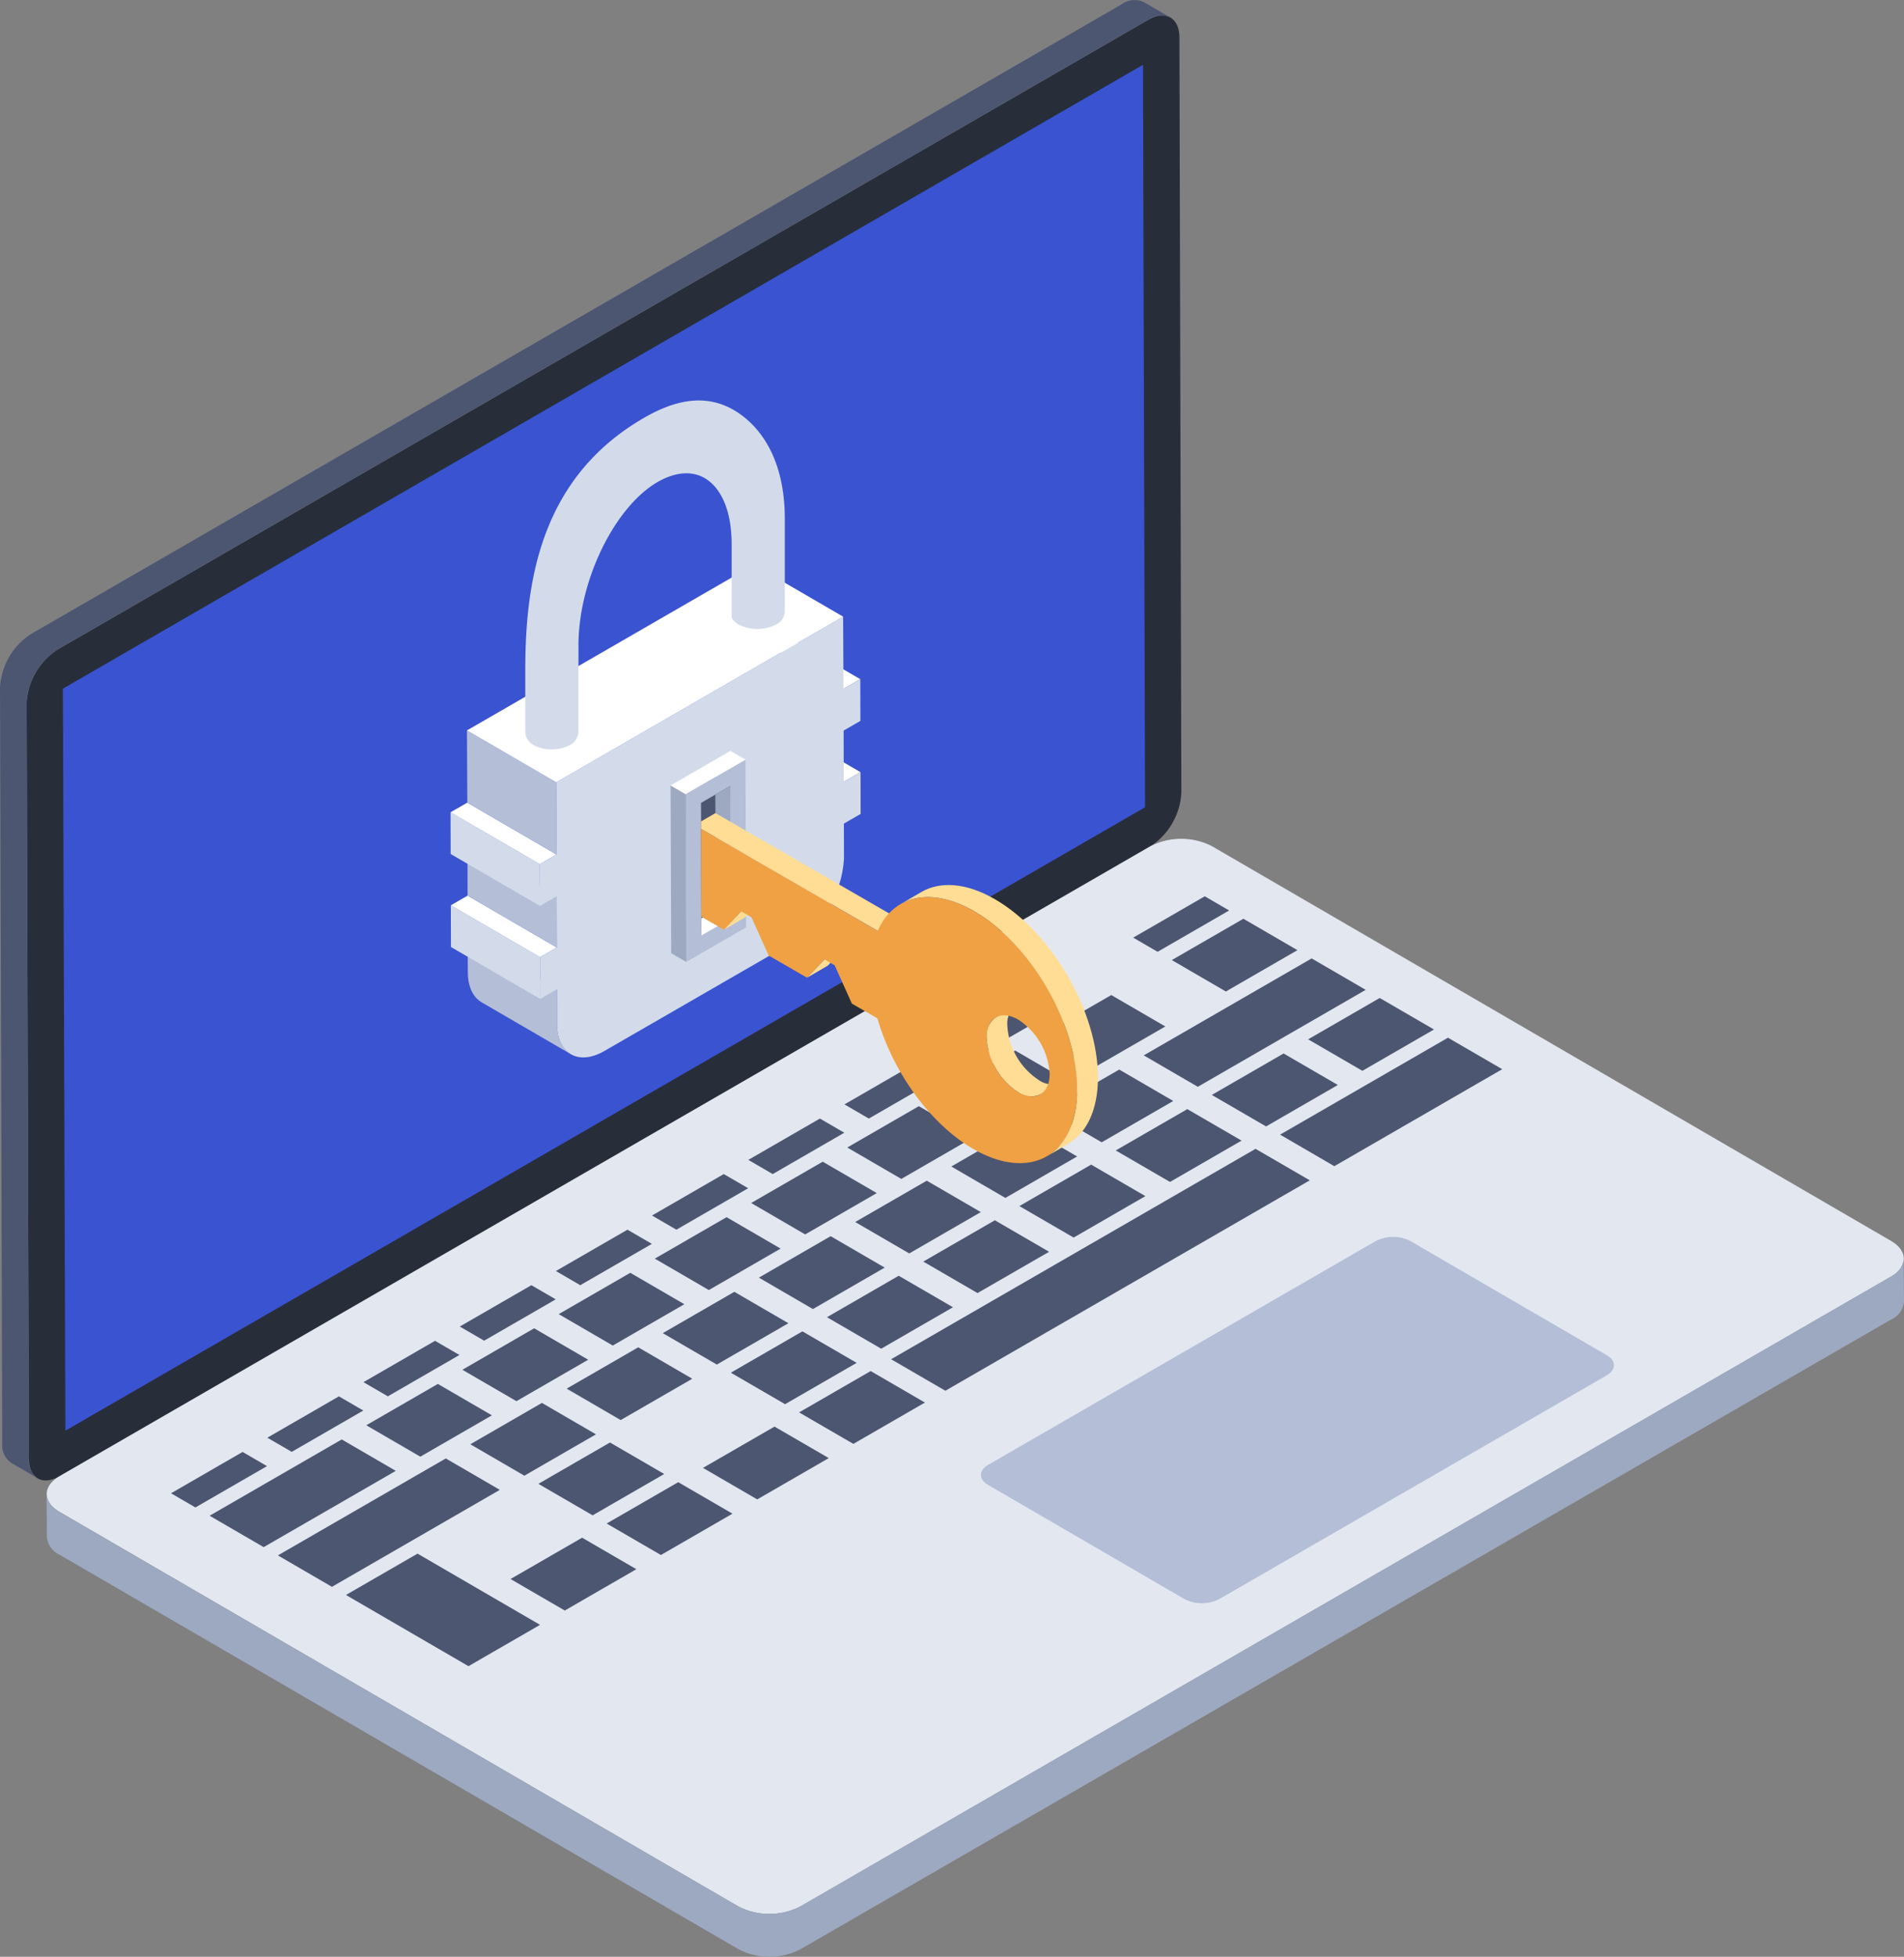
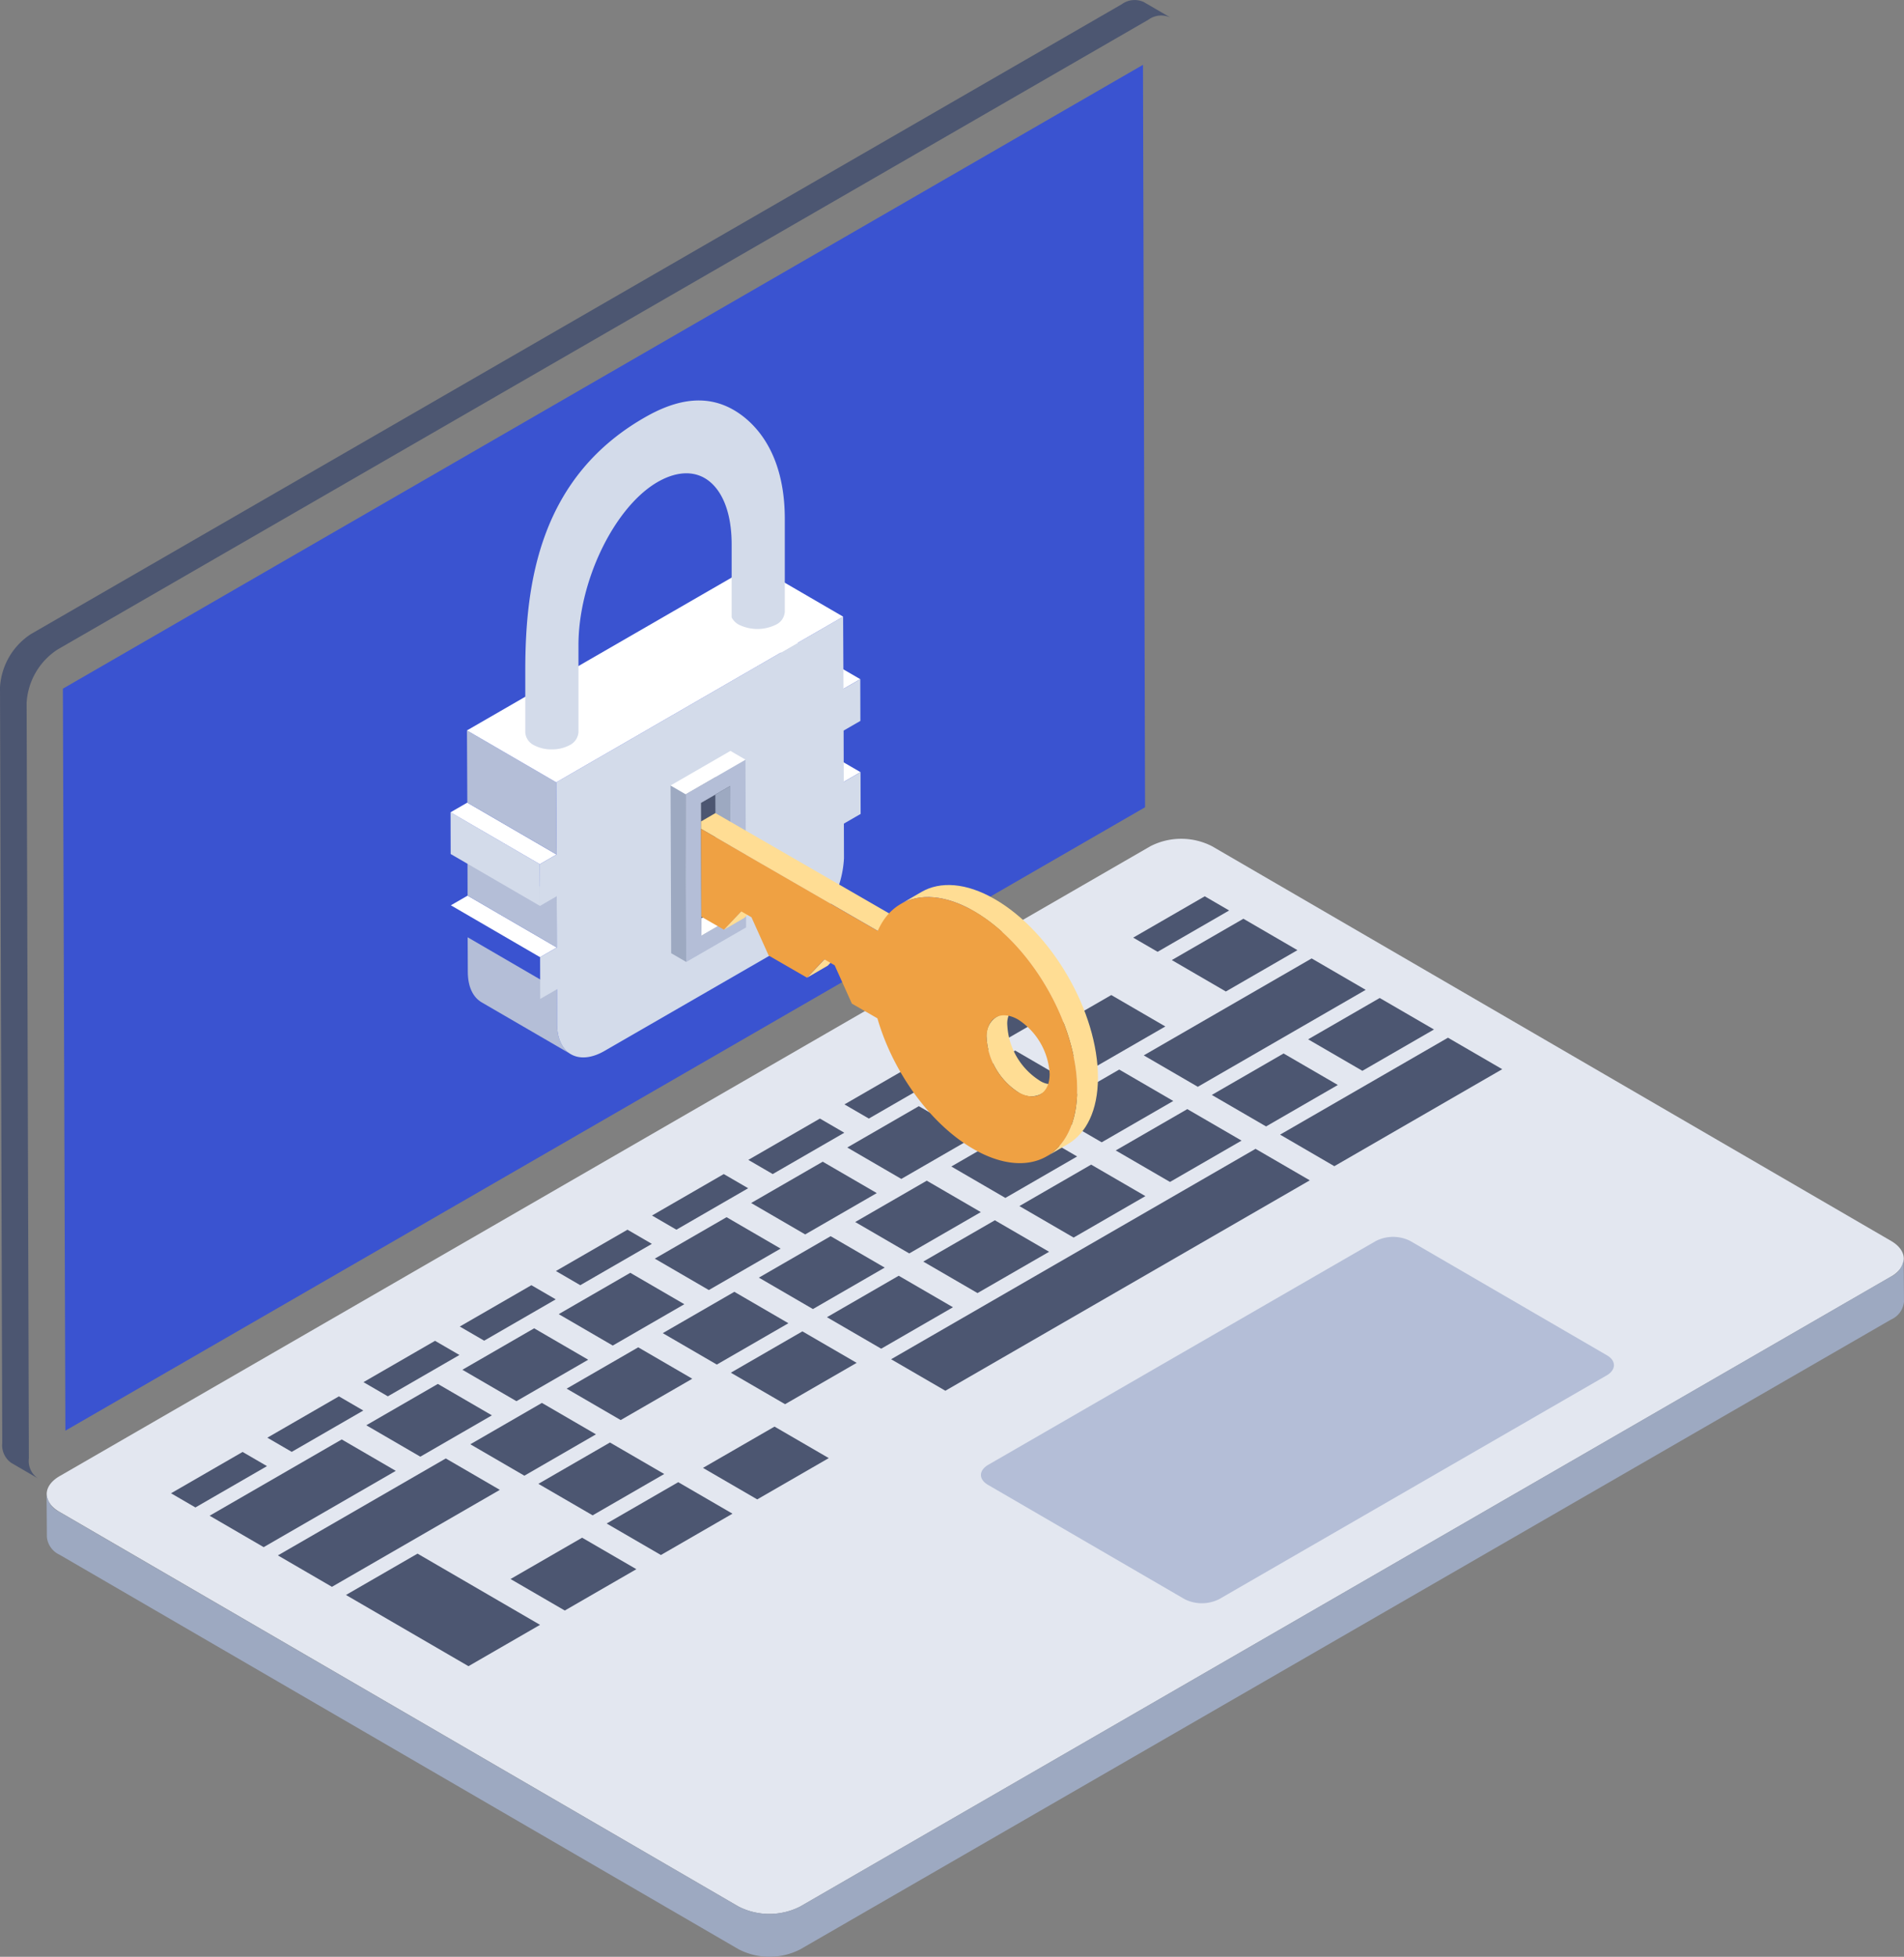
<svg xmlns="http://www.w3.org/2000/svg" id="privacy" width="260" height="267.145" viewBox="0 0 260 267.145">
  <rect x="0" y="0" width="260" height="267.145" fill="#808080" stroke="none" />
  <g id="Group_51022" data-name="Group 51022">
    <g id="Group_50990" data-name="Group 50990">
      <g id="Group_50937" data-name="Group 50937" transform="translate(0)">
        <g id="Group_50935" data-name="Group 50935" transform="translate(3.636 2.112)">
-           <path id="Path_39315" data-name="Path 39315" d="M19.373,95.231,19.68,198.38c0,2.718,1.884,3.77,4.207,2.409l148.96-85.983a9.334,9.334,0,0,0,4.208-7.318L176.791,4.382c0-2.718-1.928-3.768-4.251-2.412L23.58,87.955A9.324,9.324,0,0,0,19.373,95.231Z" transform="translate(-19.373 -1.379)" fill="#272e3a" />
          <path id="Path_39316" data-name="Path 39316" d="M20.263,87.759l.342,101.3,147.433-85.11L167.754,2.59Z" transform="translate(-15.312 4.149)" fill="#3a53d0" />
        </g>
        <g id="Group_50936" data-name="Group 50936" transform="translate(0)">
          <path id="Path_39317" data-name="Path 39317" d="M19.641,94.848,19.948,198a2.951,2.951,0,0,0,1.227,2.715l3.635,2.115a2.867,2.867,0,0,1-1.227-2.718l-.307-103.15a9.324,9.324,0,0,1,4.207-7.276L176.444,3.7a2.983,2.983,0,0,1,3.024-.306l-3.635-2.113a2.985,2.985,0,0,0-3.024.306L23.848,87.575a9.319,9.319,0,0,0-4.207,7.273Z" transform="translate(-19.641 -1)" fill="#4c5671" />
        </g>
      </g>
      <g id="Group_50989" data-name="Group 50989" transform="translate(6.36 114.514)">
        <g id="Group_50940" data-name="Group 50940" transform="translate(0.018)">
          <g id="Group_50939" data-name="Group 50939">
            <g id="Group_50938" data-name="Group 50938">
              <path id="Path_39318" data-name="Path 39318" d="M3.417,108.584c-2.35,1.357-2.362,3.522-.028,4.879L96.118,167.35a9.271,9.271,0,0,0,8.422,0L253.481,81.359c2.35-1.357,2.335-3.538.028-4.879L160.78,22.593a9.222,9.222,0,0,0-8.422,0Z" transform="translate(-1.647 -21.576)" fill="#e3e7f0" />
            </g>
          </g>
        </g>
        <g id="Group_50941" data-name="Group 50941" transform="translate(0 57.317)">
          <path id="Path_39319" data-name="Path 39319" d="M1.642,64l.044,5.9a3,3,0,0,0,1.753,2.412l92.715,53.857a9.2,9.2,0,0,0,8.414,0l148.96-85.985a2.946,2.946,0,0,0,1.753-2.452l-.044-5.858a2.946,2.946,0,0,1-1.753,2.454L104.568,120.314a9.286,9.286,0,0,1-8.458,0L3.394,66.454A3.092,3.092,0,0,1,1.642,64Z" transform="translate(-1.642 -31.874)" fill="#9da9c1" />
        </g>
        <path id="Path_39320" data-name="Path 39320" d="M9.762,62.456l52.9-30.538a5.189,5.189,0,0,1,4.717-.021l26.878,15.62c1.266.736,1.259,1.976-.05,2.734l-52.9,30.538a5.243,5.243,0,0,1-4.717.021L9.713,65.19C8.414,64.435,8.453,63.214,9.762,62.456Z" transform="translate(118.833 23.008)" fill="#b4bed7" />
        <g id="Group_50988" data-name="Group 50988" transform="translate(16.995 7.853)">
          <g id="Group_50942" data-name="Group 50942" transform="translate(105.496 21.057)">
            <path id="Path_39321" data-name="Path 39321" d="M22.124,32.413,29.5,36.7l9.774-5.643L31.9,26.77Z" transform="translate(-22.124 -26.77)" fill="#4c5671" />
          </g>
          <g id="Group_50943" data-name="Group 50943" transform="translate(91.959 22.749)">
            <path id="Path_39322" data-name="Path 39322" d="M25.279,32.734l3.33,1.935,9.8-5.659-3.33-1.935Z" transform="translate(-25.279 -27.074)" fill="#4c5671" />
          </g>
          <g id="Group_50944" data-name="Group 50944" transform="translate(89.569 51.803)">
            <path id="Path_39323" data-name="Path 39323" d="M24.976,37.953l7.407,4.3,9.8-5.659-7.407-4.3Z" transform="translate(-24.976 -32.294)" fill="#4c5671" />
          </g>
          <g id="Group_50947" data-name="Group 50947" transform="translate(67.149 53.996)">
            <g id="Group_50945" data-name="Group 50945">
              <path id="Path_39324" data-name="Path 39324" d="M29.014,38.331l7.38,4.289,9.774-5.643-7.38-4.289Z" transform="translate(-29.014 -32.688)" fill="#4c5671" />
            </g>
            <g id="Group_50946" data-name="Group 50946" transform="translate(9.295 5.401)">
              <path id="Path_39325" data-name="Path 39325" d="M27.339,39.3l7.407,4.3,9.774-5.643-7.408-4.3Z" transform="translate(-27.339 -33.659)" fill="#4c5671" />
            </g>
          </g>
          <g id="Group_50948" data-name="Group 50948" transform="translate(80.274 46.401)">
            <path id="Path_39326" data-name="Path 39326" d="M26.651,36.983l7.38,4.289,9.8-5.659-7.38-4.289Z" transform="translate(-26.651 -31.324)" fill="#4c5671" />
          </g>
          <g id="Group_50949" data-name="Group 50949" transform="translate(93.427 38.824)">
            <path id="Path_39327" data-name="Path 39327" d="M24.293,35.605l7.38,4.289,9.774-5.643-7.38-4.289Z" transform="translate(-24.293 -29.962)" fill="#4c5671" />
          </g>
          <g id="Group_50950" data-name="Group 50950" transform="translate(155.277 13.882)">
            <path id="Path_39328" data-name="Path 39328" d="M13.175,31.124l7.408,4.3,9.774-5.643-7.407-4.3Z" transform="translate(-13.175 -25.481)" fill="#4c5671" />
          </g>
          <g id="Group_50951" data-name="Group 50951" transform="translate(59.487 79.986)">
            <path id="Path_39329" data-name="Path 39329" d="M30.386,43l7.407,4.3,9.774-5.643-7.407-4.3Z" transform="translate(-30.386 -37.358)" fill="#4c5671" />
          </g>
          <g id="Group_50952" data-name="Group 50952" transform="translate(72.64 72.392)">
            <path id="Path_39330" data-name="Path 39330" d="M28.023,41.637l7.407,4.3L45.2,40.3l-7.407-4.3Z" transform="translate(-28.023 -35.994)" fill="#4c5671" />
          </g>
          <g id="Group_50953" data-name="Group 50953" transform="translate(85.766 64.814)">
-             <path id="Path_39331" data-name="Path 39331" d="M25.665,40.275l7.407,4.3,9.774-5.643-7.407-4.3Z" transform="translate(-25.665 -34.632)" fill="#4c5671" />
-           </g>
+             </g>
          <g id="Group_50966" data-name="Group 50966" transform="translate(92.343 3.063)">
            <g id="Group_50954" data-name="Group 50954" transform="translate(26.278 10.415)">
              <path id="Path_39332" data-name="Path 39332" d="M19.766,31.051l7.38,4.289L36.92,29.7l-7.38-4.289Z" transform="translate(-19.766 -25.408)" fill="#4c5671" />
            </g>
            <g id="Group_50955" data-name="Group 50955" transform="translate(44.318)">
              <path id="Path_39333" data-name="Path 39333" d="M16.525,29.18l7.38,4.289,9.774-5.643L26.3,23.537Z" transform="translate(-16.525 -23.537)" fill="#4c5671" />
            </g>
            <g id="Group_50956" data-name="Group 50956" transform="translate(40.487 5.417)">
              <path id="Path_39334" data-name="Path 39334" d="M14.85,37.747l7.38,4.289L45.157,28.8l-7.38-4.289Z" transform="translate(-14.85 -24.51)" fill="#4c5671" />
            </g>
            <g id="Group_50957" data-name="Group 50957" transform="translate(49.781 18.396)">
              <path id="Path_39335" data-name="Path 39335" d="M15.533,32.5l7.408,4.3,9.8-5.659-7.407-4.3Z" transform="translate(-15.533 -26.842)" fill="#4c5671" />
            </g>
            <g id="Group_50958" data-name="Group 50958" transform="translate(27.362 20.589)">
              <path id="Path_39336" data-name="Path 39336" d="M19.571,32.879l7.38,4.289,9.774-5.643-7.38-4.289Z" transform="translate(-19.571 -27.236)" fill="#4c5671" />
            </g>
            <g id="Group_50959" data-name="Group 50959" transform="translate(59.104 16.236)">
              <path id="Path_39337" data-name="Path 39337" d="M11.5,39.691,18.907,44,41.833,30.759l-7.407-4.3Z" transform="translate(-11.5 -26.454)" fill="#4c5671" />
            </g>
            <g id="Group_50960" data-name="Group 50960" transform="translate(0 25.587)">
              <path id="Path_39338" data-name="Path 39338" d="M24.488,33.778l7.38,4.289,9.774-5.643-7.38-4.289Z" transform="translate(-24.488 -28.134)" fill="#4c5671" />
            </g>
            <g id="Group_50961" data-name="Group 50961" transform="translate(36.657 25.99)">
              <path id="Path_39339" data-name="Path 39339" d="M17.9,33.85l7.407,4.3,9.774-5.643-7.407-4.3Z" transform="translate(-17.896 -28.207)" fill="#4c5671" />
            </g>
            <g id="Group_50962" data-name="Group 50962" transform="translate(14.209 28.166)">
              <path id="Path_39340" data-name="Path 39340" d="M21.93,34.257l7.38,4.289,9.8-5.66L31.732,28.6Z" transform="translate(-21.93 -28.598)" fill="#4c5671" />
            </g>
            <g id="Group_50963" data-name="Group 50963" transform="translate(23.504 33.568)">
              <path id="Path_39341" data-name="Path 39341" d="M20.255,35.227l7.407,4.3,9.8-5.659-7.408-4.3Z" transform="translate(-20.255 -29.568)" fill="#4c5671" />
            </g>
            <g id="Group_50964" data-name="Group 50964" transform="translate(10.379 41.162)">
              <path id="Path_39342" data-name="Path 39342" d="M22.618,36.576l7.407,4.3L39.8,35.238l-7.407-4.3Z" transform="translate(-22.618 -30.933)" fill="#4c5671" />
            </g>
            <g id="Group_50965" data-name="Group 50965" transform="translate(5.988 31.408)">
              <path id="Path_39343" data-name="Path 39343" d="M16.221,57.911l7.407,4.3L73.393,33.485l-7.408-4.3Z" transform="translate(-16.221 -29.18)" fill="#4c5671" />
            </g>
          </g>
          <g id="Group_50967" data-name="Group 50967" transform="translate(131.39)">
            <path id="Path_39344" data-name="Path 39344" d="M18.2,28.629l3.33,1.935L31.3,24.921l-3.329-1.935Z" transform="translate(-18.2 -22.987)" fill="#4c5671" />
          </g>
          <g id="Group_50968" data-name="Group 50968" transform="translate(105.111 15.172)">
            <path id="Path_39345" data-name="Path 39345" d="M22.921,31.355l3.33,1.935,9.774-5.643L32.7,25.713Z" transform="translate(-22.921 -25.713)" fill="#4c5671" />
          </g>
          <g id="Group_50969" data-name="Group 50969" transform="translate(78.833 30.343)">
            <path id="Path_39346" data-name="Path 39346" d="M27.643,34.081l3.33,1.935,9.774-5.643-3.33-1.935Z" transform="translate(-27.643 -28.439)" fill="#4c5671" />
          </g>
          <g id="Group_50970" data-name="Group 50970" transform="translate(79.218 36.228)">
            <path id="Path_39347" data-name="Path 39347" d="M26.846,35.139l7.38,4.289L44,33.785,36.62,29.5Z" transform="translate(-26.846 -29.496)" fill="#4c5671" />
          </g>
          <g id="Group_50971" data-name="Group 50971" transform="translate(52.556 45.515)">
            <path id="Path_39348" data-name="Path 39348" d="M32.364,36.807l3.329,1.935L45.468,33.1l-3.33-1.935Z" transform="translate(-32.364 -31.165)" fill="#4c5671" />
          </g>
          <g id="Group_50972" data-name="Group 50972" transform="translate(52.94 51.4)">
            <path id="Path_39349" data-name="Path 39349" d="M31.568,37.865l7.38,4.289,9.774-5.643-7.38-4.289Z" transform="translate(-31.568 -32.222)" fill="#4c5671" />
          </g>
          <g id="Group_50973" data-name="Group 50973" transform="translate(66.065 43.806)">
            <path id="Path_39350" data-name="Path 39350" d="M29.2,36.517l7.38,4.289,9.8-5.659-7.38-4.289Z" transform="translate(-29.204 -30.857)" fill="#4c5671" />
          </g>
          <g id="Group_50974" data-name="Group 50974" transform="translate(65.68 37.921)">
            <path id="Path_39351" data-name="Path 39351" d="M30,35.459l3.33,1.935,9.8-5.66L39.8,29.8Z" transform="translate(-30.001 -29.8)" fill="#4c5671" />
          </g>
          <g id="Group_50975" data-name="Group 50975" transform="translate(39.431 53.093)">
            <path id="Path_39352" data-name="Path 39352" d="M34.723,38.169,38.052,40.1l9.774-5.643L44.5,32.526Z" transform="translate(-34.723 -32.526)" fill="#4c5671" />
          </g>
          <g id="Group_50976" data-name="Group 50976" transform="translate(50.165 74.568)">
            <path id="Path_39353" data-name="Path 39353" d="M32.061,42.028l7.407,4.3,9.774-5.643-7.407-4.3Z" transform="translate(-32.061 -36.385)" fill="#4c5671" />
          </g>
          <g id="Group_50977" data-name="Group 50977" transform="translate(40.871 69.167)">
            <path id="Path_39354" data-name="Path 39354" d="M33.736,41.057l7.38,4.289L50.89,39.7l-7.38-4.289Z" transform="translate(-33.736 -35.414)" fill="#4c5671" />
          </g>
          <g id="Group_50978" data-name="Group 50978" transform="translate(26.662 66.571)">
            <path id="Path_39355" data-name="Path 39355" d="M36.289,40.591l7.38,4.289,9.774-5.643-7.38-4.289Z" transform="translate(-36.289 -34.948)" fill="#4c5671" />
          </g>
          <g id="Group_50979" data-name="Group 50979" transform="translate(26.278 60.686)">
            <path id="Path_39356" data-name="Path 39356" d="M37.086,39.534l3.329,1.935,9.774-5.643-3.33-1.935Z" transform="translate(-37.086 -33.891)" fill="#4c5671" />
          </g>
          <g id="Group_50980" data-name="Group 50980" transform="translate(13.153 68.264)">
            <path id="Path_39357" data-name="Path 39357" d="M39.444,40.9l3.329,1.935,9.774-5.643-3.33-1.935Z" transform="translate(-39.444 -35.252)" fill="#4c5671" />
          </g>
          <g id="Group_50981" data-name="Group 50981" transform="translate(46.362 87.564)">
            <path id="Path_39358" data-name="Path 39358" d="M32.745,44.363l7.407,4.3,9.774-5.643-7.407-4.3Z" transform="translate(-32.745 -38.72)" fill="#4c5671" />
          </g>
          <g id="Group_50982" data-name="Group 50982" transform="translate(23.887 89.74)">
            <path id="Path_39359" data-name="Path 39359" d="M35.108,44.754l16.729,9.722,9.774-5.643L44.882,39.111Z" transform="translate(-35.108 -39.111)" fill="#4c5671" />
          </g>
          <g id="Group_50983" data-name="Group 50983" transform="translate(14.593 76.745)">
            <path id="Path_39360" data-name="Path 39360" d="M36.094,50.013l7.38,4.289L66.4,41.065l-7.38-4.289Z" transform="translate(-36.094 -36.776)" fill="#4c5671" />
          </g>
          <g id="Group_50984" data-name="Group 50984" transform="translate(5.271 74.149)">
            <path id="Path_39361" data-name="Path 39361" d="M38.647,46.725l7.38,4.289L64.067,40.6l-7.38-4.289Z" transform="translate(-38.647 -36.309)" fill="#4c5671" />
          </g>
          <g id="Group_50985" data-name="Group 50985" transform="translate(0 75.858)">
            <path id="Path_39362" data-name="Path 39362" d="M41.807,42.26l3.329,1.935,9.774-5.643-3.33-1.935Z" transform="translate(-41.807 -36.617)" fill="#4c5671" />
          </g>
          <g id="Group_50986" data-name="Group 50986" transform="translate(54.024 61.573)">
            <path id="Path_39363" data-name="Path 39363" d="M31.373,39.693l7.38,4.289,9.774-5.643-7.38-4.289Z" transform="translate(-31.373 -34.05)" fill="#4c5671" />
          </g>
          <g id="Group_50987" data-name="Group 50987" transform="translate(39.787 58.978)">
            <path id="Path_39364" data-name="Path 39364" d="M33.926,39.243l7.38,4.289,9.8-5.659-7.38-4.289Z" transform="translate(-33.926 -33.584)" fill="#4c5671" />
          </g>
        </g>
      </g>
    </g>
    <g id="Group_51021" data-name="Group 51021" transform="translate(61.525 54.674)">
      <g id="Group_51005" data-name="Group 51005" transform="translate(0)">
        <g id="Group_51004" data-name="Group 51004" transform="translate(0 22.428)">
          <g id="Group_51003" data-name="Group 51003">
            <g id="Group_51002" data-name="Group 51002">
              <g id="Group_50991" data-name="Group 50991" transform="translate(41.502 21.232)">
                <path id="Path_39365" data-name="Path 39365" d="M39.436,27.074,27.245,19.99l2.289-1.321,12.191,7.084Z" transform="translate(-27.245 -18.669)" fill="#fff" />
              </g>
              <g id="Group_50992" data-name="Group 50992" transform="translate(41.466 8.534)">
                <path id="Path_39366" data-name="Path 39366" d="M39.443,24.793,27.251,17.709l2.288-1.322,12.191,7.085Z" transform="translate(-27.251 -16.387)" fill="#fff" />
              </g>
              <g id="Group_50993" data-name="Group 50993" transform="translate(2.335 50.858)">
                <path id="Path_39367" data-name="Path 39367" d="M34.353,23.992l.022,4.728c0,2.046.726,3.475,1.892,4.157l12.172,7.07c-1.144-.661-1.869-2.09-1.869-4.135l-.022-4.728Z" transform="translate(-34.353 -23.992)" fill="#b4bed7" />
              </g>
              <g id="Group_50994" data-name="Group 50994" transform="translate(0.037 46.494)">
-                 <path id="Path_39368" data-name="Path 39368" d="M47.311,35.989,35.12,28.9l-.016-5.7,12.191,7.085Z" transform="translate(-35.104 -23.207)" fill="#d3dbea" />
+                 <path id="Path_39368" data-name="Path 39368" d="M47.311,35.989,35.12,28.9Z" transform="translate(-35.104 -23.207)" fill="#d3dbea" />
              </g>
              <g id="Group_50995" data-name="Group 50995" transform="translate(0.037 45.172)">
                <path id="Path_39369" data-name="Path 39369" d="M46.886,31.376,34.7,24.291l2.289-1.321,12.191,7.084Z" transform="translate(-34.695 -22.97)" fill="#fff" />
              </g>
              <g id="Group_50996" data-name="Group 50996" transform="translate(2.305 38.17)">
                <path id="Path_39370" data-name="Path 39370" d="M46.906,35.8,34.715,28.714l-.019-7L46.886,28.8Z" transform="translate(-34.695 -21.712)" fill="#b4bed7" />
              </g>
              <g id="Group_50997" data-name="Group 50997" transform="translate(0 33.795)">
                <path id="Path_39371" data-name="Path 39371" d="M47.317,33.706,35.126,26.622l-.016-5.7L47.3,28.011Z" transform="translate(-35.11 -20.926)" fill="#d3dbea" />
              </g>
              <g id="Group_50998" data-name="Group 50998" transform="translate(0.001 32.474)">
                <path id="Path_39372" data-name="Path 39372" d="M46.893,29.095,34.7,22.01l2.289-1.321,12.191,7.084Z" transform="translate(-34.702 -20.688)" fill="#fff" />
              </g>
              <g id="Group_50999" data-name="Group 50999" transform="translate(2.24 22.619)">
                <path id="Path_39373" data-name="Path 39373" d="M46.942,35.857,34.751,28.773l-.05-9.855L46.893,26Z" transform="translate(-34.702 -18.918)" fill="#b4bed7" />
              </g>
              <g id="Group_51000" data-name="Group 51000" transform="translate(12.191 7.085)">
                <path id="Path_39374" data-name="Path 39374" d="M68.658,16.127l.05,9.855L71,24.66l.016,5.7-2.289,1.321.019,7,2.289-1.321.016,5.7-2.289,1.321.013,4.727a14.191,14.191,0,0,1-6.438,11.152L36.077,75.415c-3.567,2.059-6.469.405-6.48-3.693l-.013-4.727-2.289,1.322-.016-5.7L29.567,61.3l-.02-7-2.289,1.321-.016-5.7L29.53,48.6l-.049-9.855Z" transform="translate(-27.242 -16.127)" fill="#d3dbea" />
              </g>
              <g id="Group_51001" data-name="Group 51001" transform="translate(2.24)">
                <path id="Path_39375" data-name="Path 39375" d="M39.863,44.557,27.671,37.472,66.849,14.854l12.191,7.085Z" transform="translate(-27.671 -14.854)" fill="#fff" />
              </g>
            </g>
          </g>
        </g>
        <path id="Path_39376" data-name="Path 39376" d="M29.1,47.725v8.4a2.1,2.1,0,0,0,1.168,1.752,5.045,5.045,0,0,0,2.448.584,5.124,5.124,0,0,0,2.448-.584,2.142,2.142,0,0,0,1.2-1.78V44.221c0-8.566,4.7-18.441,10.458-22.056,2.781-1.725,5.4-1.863,7.343-.361,2,1.557,3.115,4.616,3.115,8.649v9.985a2.313,2.313,0,0,0,1,1,5.721,5.721,0,0,0,5.035,0,2.092,2.092,0,0,0,1.224-1.78V26.976c0-6.285-2-11.125-5.73-14.018-3.672-2.808-7.843-2.837-12.822-.139C31.022,21.024,29.1,35.793,29.1,47.725Z" transform="translate(-18.896 -10.824)" fill="#d3dbea" />
      </g>
      <g id="Group_51020" data-name="Group 51020" transform="translate(30.049 47.842)">
        <g id="Group_51015" data-name="Group 51015" transform="translate(0)">
          <g id="Group_51014" data-name="Group 51014">
            <g id="Group_51006" data-name="Group 51006" transform="translate(4.138 4.779)">
              <path id="Path_39377" data-name="Path 39377" d="M34.442,20.279l.071,18.133L30.5,40.73,30.427,22.6Z" transform="translate(-30.427 -20.279)" fill="#4c5671" />
            </g>
            <g id="Group_51007" data-name="Group 51007" transform="translate(2.155 21.717)">
              <path id="Path_39378" data-name="Path 39378" d="M32.482,26.835l-2.055-1.194,4.015-2.319L36.5,24.517Z" transform="translate(-30.426 -23.322)" fill="#fff" />
            </g>
            <g id="Group_51008" data-name="Group 51008" transform="translate(6.098 3.584)">
              <path id="Path_39379" data-name="Path 39379" d="M32.554,39.392,30.5,38.2l-.071-18.133,2.056,1.195Z" transform="translate(-30.427 -20.064)" fill="#9da9c1" />
            </g>
            <g id="Group_51009" data-name="Group 51009" transform="translate(2.083 5.902)">
              <path id="Path_39380" data-name="Path 39380" d="M33.275,39.808,31.22,38.614,31.148,20.48,33.2,21.675Z" transform="translate(-31.148 -20.48)" fill="#292e3c" />
            </g>
            <g id="Group_51010" data-name="Group 51010" transform="translate(2.083 3.584)">
              <path id="Path_39381" data-name="Path 39381" d="M32.5,23.577l-2.056-1.195,4.016-2.318,2.056,1.195Z" transform="translate(-30.439 -20.064)" fill="#414a61" />
            </g>
            <g id="Group_51011" data-name="Group 51011" transform="translate(2.055 1.194)">
              <path id="Path_39382" data-name="Path 39382" d="M30.137,47.255l8.168-4.716-.085-22.9L30.052,24.35Zm6.085-5.9L32.207,43.67l-.071-18.133,4.016-2.318Z" transform="translate(-30.052 -19.635)" fill="#b4bed7" />
            </g>
            <g id="Group_51012" data-name="Group 51012" transform="translate(0 4.716)">
              <path id="Path_39383" data-name="Path 39383" d="M33.66,44.366,31.6,43.172l-.085-22.9,2.055,1.194Z" transform="translate(-31.52 -20.267)" fill="#9da9c1" />
            </g>
            <g id="Group_51013" data-name="Group 51013" transform="translate(0.001)">
              <path id="Path_39384" data-name="Path 39384" d="M32.123,25.33l-2.055-1.194,8.168-4.716,2.055,1.194Z" transform="translate(-30.067 -19.42)" fill="#fff" />
            </g>
          </g>
        </g>
        <g id="Group_51019" data-name="Group 51019" transform="translate(4.152 8.492)">
          <g id="Group_51018" data-name="Group 51018">
            <g id="Group_51016" data-name="Group 51016" transform="translate(0.001)">
              <path id="Path_39385" data-name="Path 39385" d="M34.867,23.061l-2.373,2.5L29.66,27.209l2.373-2.5Z" transform="translate(-26.53 -11.287)" fill="#ffdd94" />
              <path id="Path_39386" data-name="Path 39386" d="M32.828,24.238l-2.373,2.5-2.833,1.647,2.373-2.5Z" transform="translate(-13.144 -5.913)" fill="#ffdd94" />
              <path id="Path_39387" data-name="Path 39387" d="M28.277,20.946,53.283,35.383,50.449,37.03,26.312,23.095V22.088Z" transform="translate(-26.312 -20.946)" fill="#ffdd94" />
              <path id="Path_39388" data-name="Path 39388" d="M23.576,27.309l2.833-1.647a3,3,0,0,0-1.254,2.75,9.522,9.522,0,0,0,4.3,7.446,3.025,3.025,0,0,0,3.053.3L29.673,37.8a3.022,3.022,0,0,1-3.053-.3,9.523,9.523,0,0,1-4.3-7.446A3,3,0,0,1,23.576,27.309Z" transform="translate(16.674 0.587)" fill="#ffdd94" />
              <path id="Path_39389" data-name="Path 39389" d="M34.277,24.638c7.8,4.505,14.111,15.43,14.086,24.4-.013,4.445-1.585,7.575-4.119,9.048l-2.834,1.647c2.535-1.474,4.107-4.6,4.119-9.05.026-8.967-6.281-19.891-14.085-24.4-3.914-2.26-7.461-2.464-10.024-.975l2.833-1.646C26.817,22.174,30.364,22.378,34.277,24.638Z" transform="translate(5.84 -12.892)" fill="#ffdd94" />
            </g>
            <g id="Group_51017" data-name="Group 51017" transform="translate(0 2.149)">
              <path id="Path_39390" data-name="Path 39390" d="M46.065,35.267,21.928,21.332l.05,11.995L25.059,35.1l2.373-2.5,1.386.8,2.35,5.228,5.237,3.024,2.373-2.5,1.4.808,2.35,5.228,3.491,2.015c2.063,7.2,7.133,14.385,13.1,17.831,7.8,4.505,14.152.888,14.177-8.064.026-8.968-6.281-19.892-14.085-24.4C53.257,29.137,48.149,30.457,46.065,35.267ZM65.223,57.275a9.523,9.523,0,0,1-4.3-7.446c.008-2.729,1.952-3.822,4.327-2.451A9.447,9.447,0,0,1,69.537,54.8c-.008,2.729-1.939,3.844-4.314,2.473" transform="translate(-21.928 -21.332)" fill="#efa143" />
            </g>
          </g>
        </g>
      </g>
    </g>
  </g>
</svg>